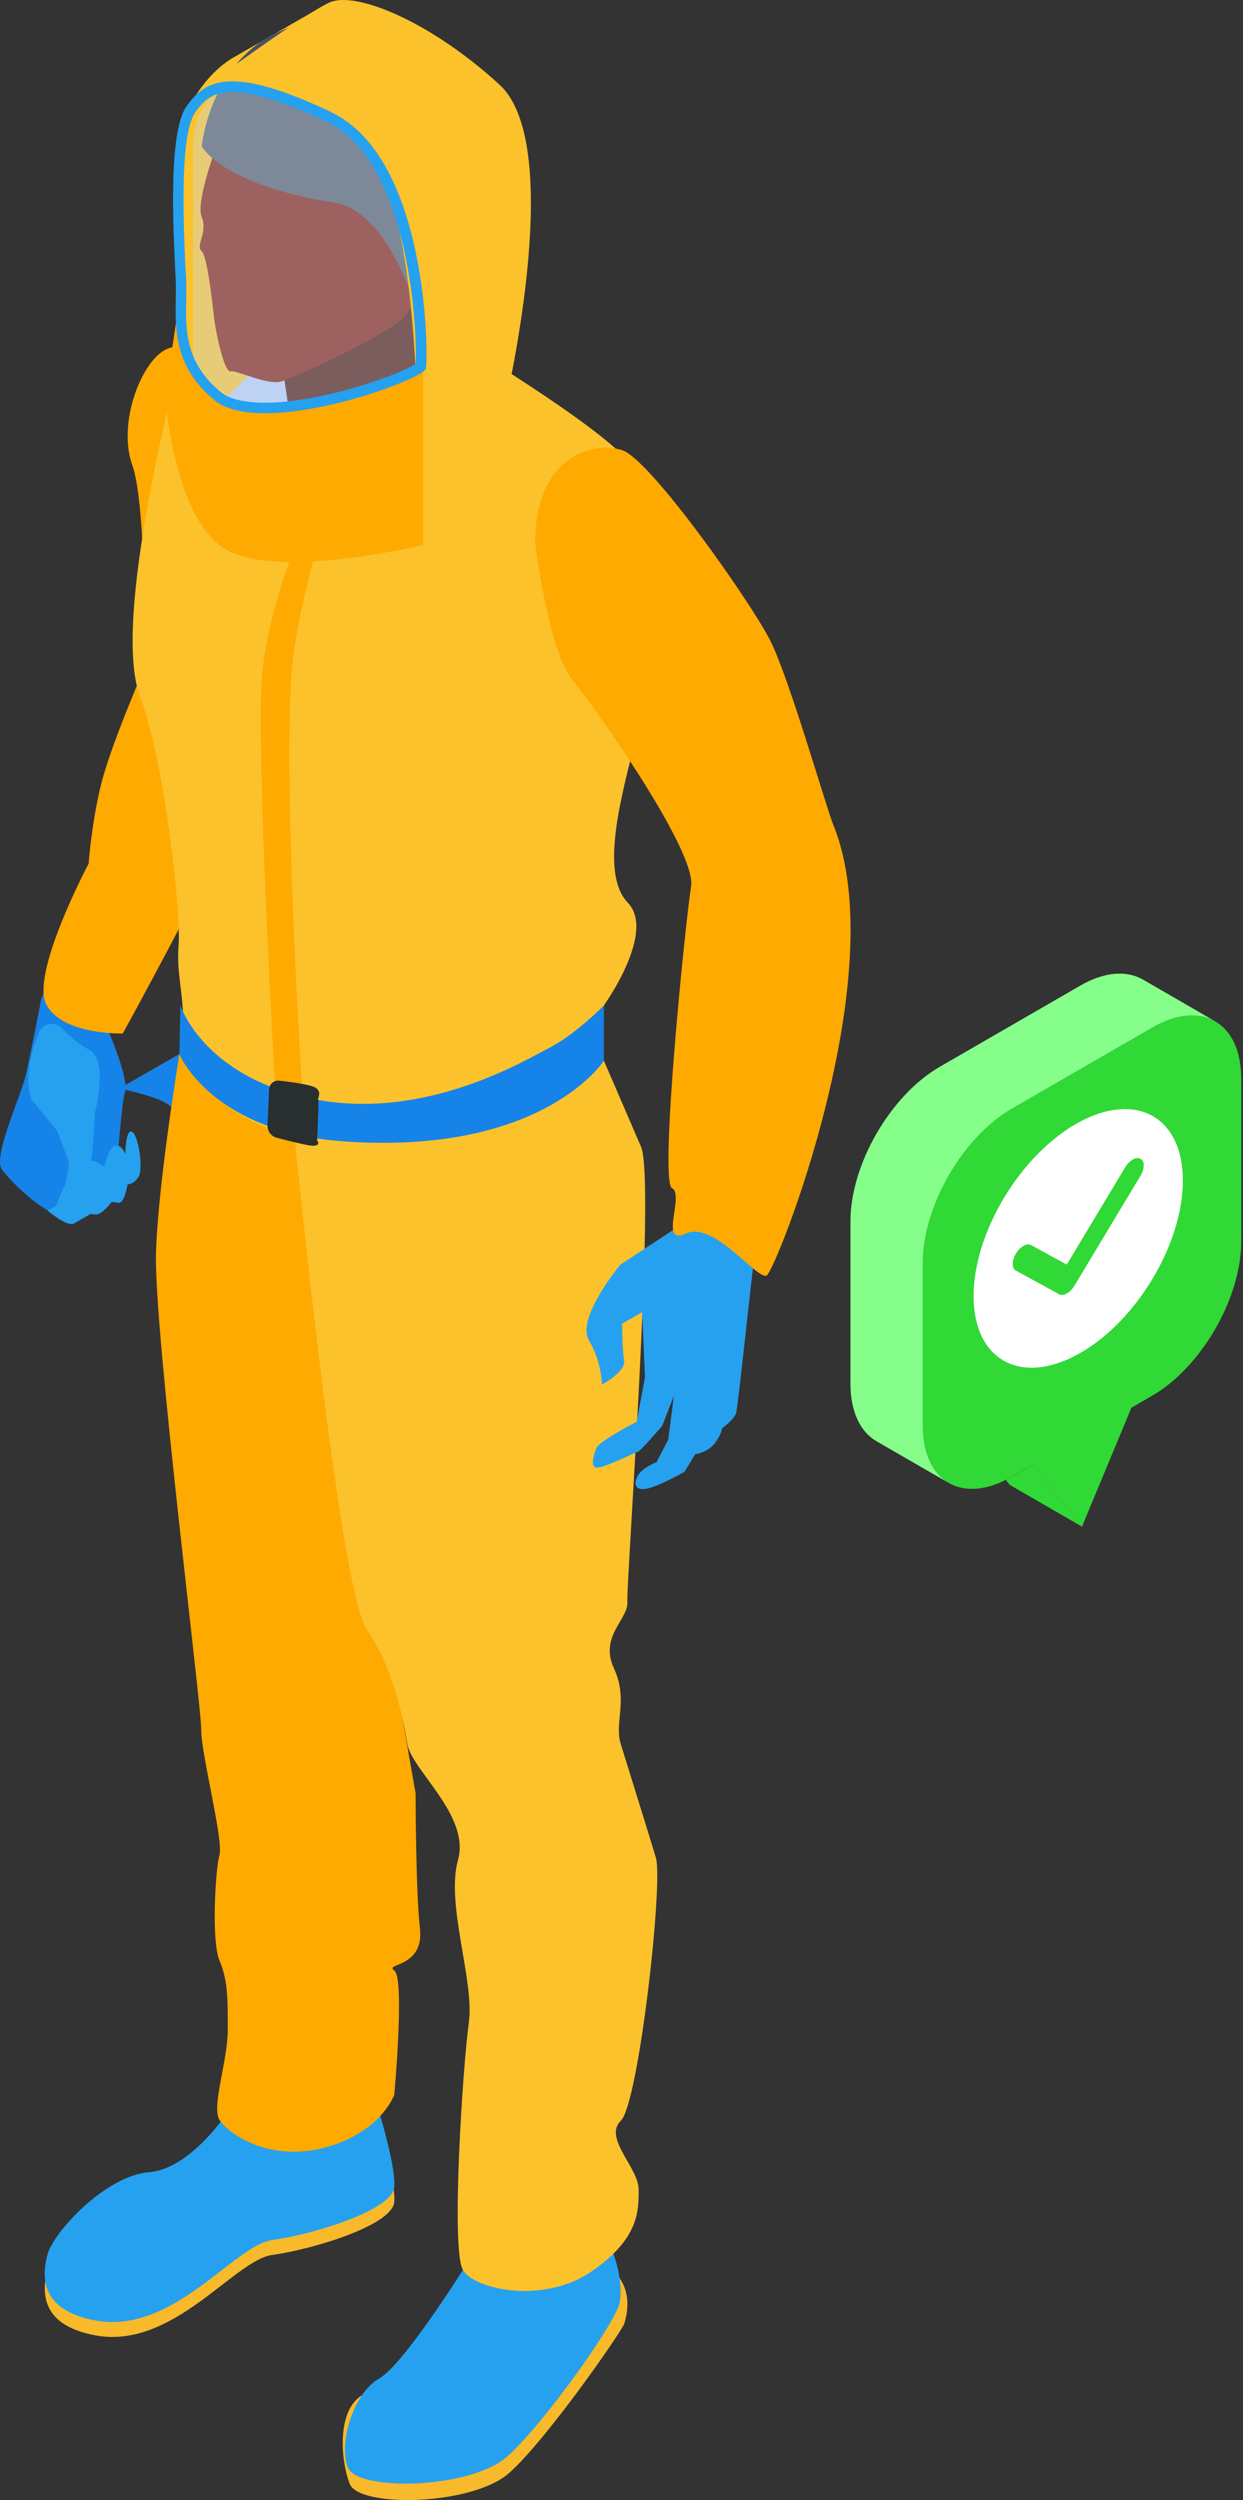
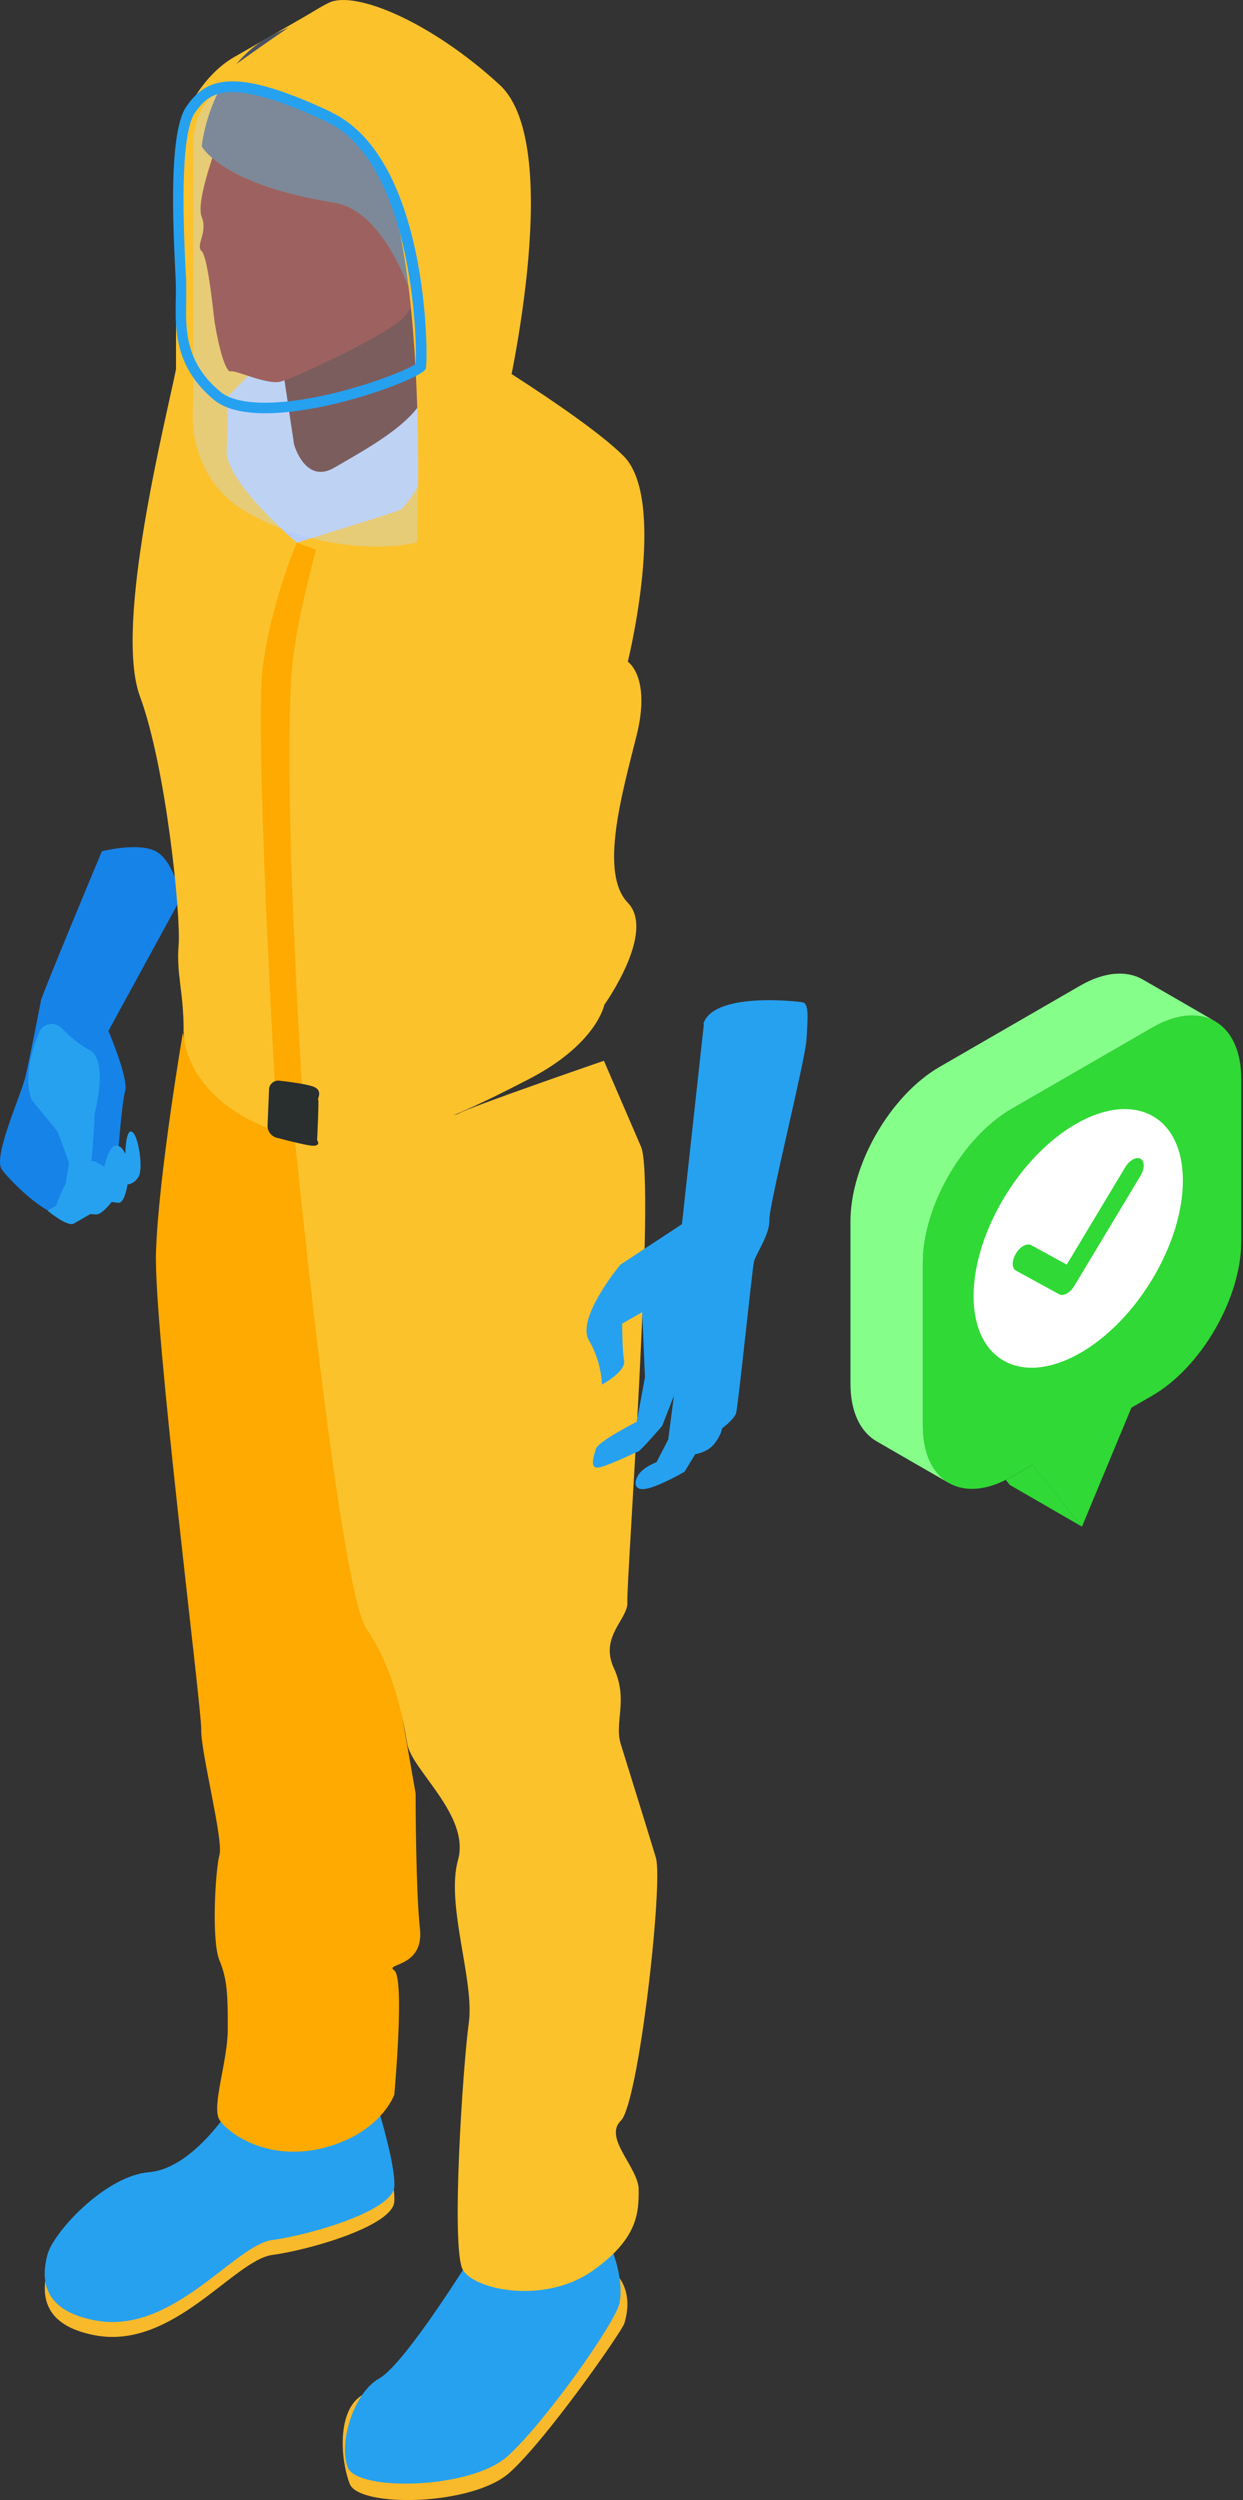
<svg xmlns="http://www.w3.org/2000/svg" width="92" height="185" viewBox="0 0 92 185" fill="none">
  <rect x="0" y="0" width="92" height="185" fill="#333333" stroke="none" />
  <path d="M3.017 74.127C3.017 74.127 2.261 78.014 1.923 79.518C1.585 81.022 -0.555 85.597 0.137 86.54C0.829 87.5 3.822 90.412 4.787 89.772C5.753 89.132 8.585 86.54 8.65 86.204C8.714 85.868 8.988 81.693 9.261 80.75C9.535 79.79 8.022 76.286 8.022 76.286L13.413 66.416C13.413 66.416 12.85 63.681 11.53 62.993C10.211 62.305 7.539 62.993 7.539 62.993C7.539 62.993 3.114 73.583 3.001 74.111L3.017 74.127Z" fill="#1683E9" />
  <path d="M27.43 25.753L13.027 34.023V11.611C13.027 8.892 14.942 5.597 17.308 4.237L23.133 0.894C25.499 -0.466 27.414 0.638 27.414 3.357V25.769L27.43 25.753Z" fill="#FBC22C" />
-   <path d="M17.406 26.776C17.406 26.776 14.107 24.953 12.272 25.865C10.438 26.776 8.684 31.335 9.794 34.423C10.888 37.494 10.695 49.412 10.695 49.412C10.695 49.412 8.217 55.091 7.493 58.002C6.769 60.914 6.56 63.905 6.56 63.905C6.56 63.905 2.215 72.095 3.438 74.351C4.645 76.606 9.086 76.478 9.086 76.478C9.086 76.478 23.344 50.628 23.263 46.245C23.183 41.861 17.406 26.776 17.406 26.776Z" fill="#FFAA00" />
-   <path d="M19.721 77.742C18.884 77.246 16.116 76.367 16.116 76.367L8.843 80.542C8.843 80.542 11.257 81.053 12.142 81.549C13.976 82.605 16.116 84.973 16.116 84.973L23.39 80.798C23.39 80.798 20.751 78.35 19.721 77.742Z" fill="#1683E9" />
  <path d="M4.144 89.26C4.144 89.26 4.724 87.516 5.271 87.069C5.818 86.621 5.995 87.069 5.995 87.069C5.995 87.069 6.365 85.549 7.137 85.997C7.91 86.445 7.717 86.333 7.717 86.333C7.717 86.333 8.022 84.925 8.489 84.781C8.972 84.637 9.278 85.389 9.278 85.389C9.278 85.389 9.294 83.485 9.776 83.757C10.259 84.029 10.613 86.477 10.259 87.069C9.921 87.644 9.439 87.644 9.439 87.644C9.439 87.644 9.229 89.084 8.747 89.004L8.264 88.94C8.264 88.94 7.54 89.9 7.105 89.868L6.687 89.836C6.687 89.836 5.947 90.268 5.464 90.54C4.981 90.812 3.517 89.58 3.517 89.58L4.112 89.244L4.144 89.26Z" fill="#26A1F0" />
  <path d="M2.294 81.326L4.257 83.725C4.257 83.725 4.949 85.581 5.078 85.981C5.207 86.38 4.531 87.98 5.078 88.316C5.625 88.652 6.558 86.301 6.719 85.981C6.864 85.661 7.009 82.381 7.009 82.381C7.009 82.381 8.087 78.43 6.591 77.678C5.866 77.31 5.126 76.654 4.563 76.079C4.048 75.551 3.163 75.727 2.889 76.398C2.342 77.726 1.763 79.742 2.326 81.341L2.294 81.326Z" fill="#26A1F0" />
  <path d="M17.243 156.83C17.243 156.83 14.346 161.565 11.047 161.837C7.748 162.109 3.902 166.348 3.5 167.98C3.097 169.612 3.001 172.059 7.056 172.811C12.817 173.883 17.323 167.244 20.155 166.86C22.988 166.476 29.054 164.701 29.183 162.925C29.312 161.149 27.67 156.094 27.67 156.094C27.67 156.094 21.636 158.958 19.978 158.558C18.337 158.142 17.243 156.83 17.243 156.83Z" fill="#F8B92A" />
  <path d="M17.243 155.727C17.243 155.727 14.346 160.462 11.047 160.734C7.748 161.006 3.902 165.245 3.5 166.876C3.081 168.508 3.001 170.956 7.056 171.707C12.817 172.779 17.323 166.141 20.155 165.757C22.988 165.373 29.054 163.597 29.183 161.821C29.312 160.046 27.67 154.991 27.67 154.991C27.67 154.991 21.636 157.854 19.978 157.454C18.337 157.038 17.243 155.727 17.243 155.727Z" fill="#26A1F0" />
  <path d="M35.073 168.108C35.073 168.108 28.781 176.123 26.85 177.21C24.919 178.298 25.193 182.026 25.885 183.801C26.577 185.577 34.945 185.433 37.697 182.985C40.448 180.538 46.032 172.507 46.209 171.932C47.03 169.228 45.373 168.06 45.373 168.06C45.373 168.06 41.398 169.052 40.159 169.324C38.919 169.596 35.073 168.092 35.073 168.092V168.108Z" fill="#F8B92A" />
  <path d="M34.945 166.892C34.945 166.892 30.004 174.907 28.073 175.995C26.142 177.082 25.048 180.81 25.74 182.585C26.432 184.361 34.8 184.217 37.551 181.769C40.303 179.306 45.581 171.835 45.855 170.412C46.338 167.852 44.407 164.525 44.407 164.525C44.407 164.525 41.253 167.852 40.014 168.124C38.775 168.396 34.928 166.892 34.928 166.892H34.945Z" fill="#26A1F0" />
  <path d="M13.558 76.287C13.558 76.287 11.723 87.02 11.546 92.667C11.369 98.314 14.926 126.341 14.894 127.972C14.845 129.604 16.551 136.163 16.245 137.25C15.94 138.338 15.634 143.617 16.245 145.073C16.857 146.529 16.857 147.808 16.857 150.176C16.857 152.543 15.634 155.887 16.245 156.862C16.857 157.838 19.818 160.014 24.002 158.926C28.186 157.838 29.183 155.007 29.183 155.007C29.183 155.007 29.972 146.369 29.183 145.809C28.395 145.265 31.404 145.633 31.082 142.721C30.761 139.81 30.761 132.707 30.761 132.707L29.167 123.605L31.066 118.694L28.379 95.403L27.639 84.301C27.639 84.301 19.11 83.821 16.229 80.654C13.349 77.502 13.542 76.287 13.542 76.287H13.558Z" fill="#FFAA00" />
  <path d="M21.717 83.213C21.717 83.213 25.048 117.43 27.124 120.518C29.2 123.605 29.811 127.124 30.149 129.06C30.487 130.996 34.816 134.355 33.899 137.634C32.981 140.914 35.122 146.56 34.703 149.648C34.269 152.735 33.352 166.477 34.269 167.98C35.186 169.484 40.303 170.492 43.795 168.076C47.271 165.661 47.271 163.661 47.271 162.029C47.271 160.398 44.632 158.206 45.952 156.926C47.271 155.647 49.106 139.266 48.543 137.458C47.995 135.635 46.451 130.692 45.952 129.076C45.437 127.444 46.531 125.813 45.437 123.445C44.343 121.078 46.531 119.798 46.434 118.534C46.338 117.254 48.543 87.404 47.448 84.861C46.354 82.317 44.697 78.494 44.697 78.494C44.697 78.494 34.752 81.917 33.915 82.413C33.062 82.893 21.717 83.229 21.717 83.229V83.213Z" fill="#FBC22C" />
  <path d="M19.448 23.865C19.448 23.865 13.751 23.689 13.027 27.32C12.303 30.968 8.409 46.244 10.356 51.523C12.303 56.802 13.397 67.792 13.22 69.936C13.043 72.095 13.591 73.359 13.591 76.27C13.591 79.182 16.342 82.973 22.296 84.173C28.251 85.373 33.915 82.541 39.048 79.902C44.182 77.278 44.729 74.351 44.729 74.351C44.729 74.351 48.575 68.976 46.467 66.8C44.359 64.609 46.016 58.818 47.111 54.451C48.205 50.084 46.467 48.964 46.467 48.964C46.467 48.964 49.428 36.998 46.145 33.735C42.846 30.456 32.322 24.249 32.322 24.249L19.496 23.849L19.448 23.865Z" fill="#FBC22C" />
  <path d="M21.974 40.15C21.974 40.15 19.995 44.709 19.432 49.556C18.868 54.403 20.333 80.014 20.333 80.014L22.377 80.798C22.377 80.798 20.767 55.971 21.717 48.468C22.103 45.349 23.39 40.678 23.39 40.678L21.974 40.166V40.15Z" fill="#FFAA00" />
  <path d="M16.777 29.416L19.722 26.456H21.991L32.837 26.888C32.837 26.888 34.431 27.512 34.157 29.512C33.883 31.511 30.214 37.43 29.667 37.702C29.12 37.974 21.959 40.15 21.959 40.15C21.959 40.15 16.633 35.639 16.777 33.303C16.922 30.967 16.745 29.416 16.745 29.416H16.777Z" fill="#B8CDFF" />
  <path d="M20.333 23.321L21.765 32.887C21.765 32.887 22.586 35.879 24.758 34.599C26.931 33.319 30.664 31.367 31.501 29.112C32.338 26.856 32.595 26.408 32.595 26.408C32.595 26.408 32.048 25.864 31.855 23.865C31.678 21.865 31.678 19.226 31.678 19.226L20.333 23.321Z" fill="#490600" />
  <path d="M16.406 9.852C16.229 10.172 14.443 14.859 14.925 16.042C15.408 17.226 14.443 18.138 14.925 18.586C15.408 19.034 15.811 23.385 15.891 23.865C16.197 25.768 16.712 27.592 17.082 27.48C17.452 27.368 19.785 28.52 20.799 28.232C21.813 27.944 29.409 24.489 30.133 23.177C30.873 21.865 34.413 19.13 34.188 17.77C33.979 16.41 33.641 16.218 33.641 16.218C33.641 16.218 37.261 5.469 30.117 2.941C20.863 -0.338 18.771 5.756 16.39 9.852H16.406Z" fill="#811003" />
  <path d="M14.927 10.844C14.927 10.844 15.49 4.845 20.35 2.493C25.21 0.126 28.541 1.405 28.541 1.405C28.541 1.405 34.592 3.037 35.461 9.5C36.104 14.283 31.502 25.337 31.502 25.337C31.502 25.337 29.522 15.755 24.695 14.987C16.423 13.675 14.943 10.844 14.943 10.844H14.927Z" fill="#4B5163" />
  <path d="M52.099 75.759L50.474 90.588L45.92 93.579C45.92 93.579 42.621 97.53 43.586 99.178C44.552 100.81 44.552 102.457 44.552 102.457C44.552 102.457 46.338 101.497 46.193 100.682C46.048 99.866 46.048 97.946 46.048 97.946L47.529 97.098L47.738 101.913L47.127 105.209C47.127 105.209 44.294 106.648 44.117 107.192C43.94 107.736 43.667 108.552 44.166 108.6C44.664 108.648 47.046 107.464 47.223 107.416C47.416 107.368 49.009 105.513 49.009 105.513L49.878 103.289L49.46 106.52L48.591 108.2C48.591 108.2 47.561 108.568 47.207 109.208C46.853 109.848 47.03 110.392 48.028 110.12C49.041 109.848 50.667 108.904 50.667 108.904L51.455 107.608C51.455 107.608 52.405 107.48 52.92 106.776C53.435 106.073 53.435 105.705 53.435 105.705C53.435 105.705 54.352 105.017 54.481 104.569C54.626 104.121 55.672 93.963 55.8 93.371C55.945 92.779 56.991 91.323 56.943 90.284C56.895 89.244 59.598 78.494 59.694 76.91C59.791 75.311 59.872 74.271 59.421 74.175C58.97 74.079 52.743 73.391 52.051 75.79L52.099 75.759Z" fill="#26A1F0" />
-   <path d="M39.611 40.15C39.611 40.15 40.577 48.116 42.363 50.308C44.149 52.499 51.568 63.009 51.15 65.601C50.731 68.192 48.784 87.404 49.733 87.916C50.699 88.412 48.719 92.235 50.779 91.275C52.839 90.316 56.058 94.763 56.75 94.379C57.441 93.979 66.147 72.079 61.69 61.074C61.143 59.73 58.391 50.116 57.007 47.396C55.639 44.661 48.172 34.023 46.064 33.319C43.956 32.615 39.611 33.703 39.611 40.166V40.15Z" fill="#FFAA00" />
-   <path d="M13.348 74.383C13.348 74.383 15.022 79.726 23.261 81.341C31.501 82.941 38.823 78.478 40.754 77.486C42.669 76.478 44.696 74.399 44.696 74.399V78.494C44.696 78.494 40.206 85.501 25.466 84.461C15.666 83.773 13.284 78.03 13.284 78.03L13.348 74.399V74.383Z" fill="#1683E9" />
  <path d="M19.914 80.622L19.802 83.277C19.785 83.693 20.059 84.077 20.477 84.189C21.395 84.429 22.939 84.829 23.277 84.781C23.76 84.717 23.471 84.381 23.471 84.381C23.471 84.381 23.615 81.39 23.551 81.374C23.438 81.358 24.018 80.638 23.068 80.366C22.473 80.19 21.395 80.046 20.67 79.966C20.284 79.918 19.93 80.222 19.914 80.606V80.622Z" fill="#292E2F" />
-   <path opacity="0.41" d="M31.308 39.702C32.386 40.214 24.935 41.765 18.257 37.894C13.574 35.191 14.298 29.944 14.298 29.944V10.955C14.298 6.844 17.211 5.181 20.783 7.228L25.273 9.34C28.862 11.403 30.922 17.482 30.922 21.609L31.308 39.686V39.702Z" fill="#C6D9E2" />
+   <path opacity="0.41" d="M31.308 39.702C32.386 40.214 24.935 41.765 18.257 37.894C13.574 35.191 14.298 29.944 14.298 29.944V10.955C14.298 6.844 17.211 5.181 20.783 7.228L25.273 9.34C28.862 11.403 30.922 17.482 30.922 21.609V39.702Z" fill="#C6D9E2" />
  <path d="M37.229 30.664C37.229 30.664 42.041 10.908 36.972 6.268C31.903 1.613 26.319 -0.706 24.372 0.19C22.424 1.085 15.408 6.252 15.408 6.252C15.408 6.252 26.254 5.869 28.974 14.779C31.597 23.353 30.857 40.342 30.857 40.342C30.857 40.342 34.88 38.15 35.668 34.407C36.441 30.664 37.229 30.664 37.229 30.664Z" fill="#FBC22C" />
-   <path d="M13.204 22.713C13.204 22.713 13.928 28.792 17.485 29.88C22.554 31.431 31.308 26.968 31.308 26.968V40.326C31.308 40.326 20.204 43.029 16.503 40.518C12.802 38.006 12.223 29.288 12.223 29.288L13.204 22.697V22.713Z" fill="#FFAA00" />
  <path d="M24.5 8.284C17.291 4.893 15.248 5.772 13.783 7.9C12.319 10.028 12.914 18.458 13.011 20.873C13.107 23.289 12.335 26.68 15.843 29.592C19.351 32.503 31.324 28.136 31.517 27.272C31.71 26.408 31.71 11.691 24.5 8.3V8.284ZM30.76 26.936C29.747 27.64 23.937 29.8 19.608 29.8C18.096 29.8 16.953 29.528 16.326 29C13.687 26.824 13.735 24.361 13.783 22.185C13.783 21.721 13.783 21.273 13.783 20.858C13.783 20.602 13.751 20.298 13.735 19.946C13.606 17.242 13.252 10.06 14.427 8.348C15.087 7.388 15.778 6.812 17.195 6.812C18.739 6.812 21.025 7.532 24.163 9.004C30.455 11.963 30.905 24.985 30.76 26.936Z" fill="#26A1F0" />
  <path d="M91.87 79.844C91.87 83.845 91.87 87.854 91.87 91.855C91.87 96.057 88.917 101.169 85.279 103.278C84.764 103.576 84.257 103.865 83.742 104.163L80.081 112.97L76.419 108.389C75.904 108.687 75.389 108.977 74.882 109.275C74.737 109.364 74.584 109.444 74.439 109.508C72.798 110.338 71.317 110.362 70.222 109.734C70.19 109.718 70.166 109.702 70.134 109.686C68.991 108.977 68.291 107.52 68.291 105.467C68.291 101.467 68.291 97.466 68.291 93.465C68.291 89.255 71.244 84.143 74.882 82.042C78.342 80.046 81.811 78.041 85.279 76.037C87.066 75.007 88.683 74.886 89.866 75.538C89.89 75.546 89.915 75.562 89.939 75.578C91.138 76.27 91.87 77.743 91.87 79.844Z" fill="#30D935" />
  <path d="M64.878 106.651C63.687 105.959 62.946 104.485 62.946 102.384C62.946 98.383 62.946 94.383 62.946 90.374C62.946 86.172 65.9 81.06 69.537 78.951C72.998 76.955 76.466 74.95 79.934 72.946C81.753 71.891 83.403 71.795 84.594 72.487C86.356 73.501 88.111 74.516 89.873 75.538C88.69 74.894 87.073 75.007 85.286 76.037C81.826 78.033 78.357 80.038 74.889 82.042C71.251 84.143 68.298 89.255 68.298 93.465C68.298 97.466 68.298 101.467 68.298 105.467C68.298 107.52 68.998 108.977 70.141 109.686C68.386 108.679 66.632 107.665 64.878 106.651Z" fill="#86FF8A" />
  <path d="M76.426 108.39L80.088 112.97L74.736 109.879L74.446 109.509C74.591 109.436 74.744 109.356 74.889 109.275C75.396 108.985 75.911 108.687 76.426 108.39Z" fill="#30D935" />
  <g clip-path="url(#clip0_2369_3001)">
    <path d="M79.778 83.087C84.052 80.717 87.539 82.627 87.55 87.341C87.561 92.054 84.097 97.821 79.827 100.19C75.558 102.559 72.075 100.653 72.06 95.939C72.045 91.226 75.512 85.456 79.778 83.087ZM84.414 86.997C84.73 86.476 84.73 85.915 84.414 85.746C84.259 85.659 84.056 85.684 83.849 85.8C83.642 85.915 83.438 86.115 83.284 86.371L78.954 93.577L76.322 92.138C76.164 92.051 75.96 92.08 75.753 92.192C75.546 92.304 75.343 92.507 75.189 92.767C74.876 93.284 74.88 93.845 75.189 94.019L78.389 95.769C78.54 95.856 78.743 95.835 78.958 95.715C79.172 95.596 79.372 95.393 79.522 95.14L84.417 86.997" fill="white" />
  </g>
  <defs>
    <clipPath id="clip0_2369_3001">
      <rect width="15.494" height="19.14" fill="white" transform="translate(72.06 82.07)" />
    </clipPath>
  </defs>
</svg>